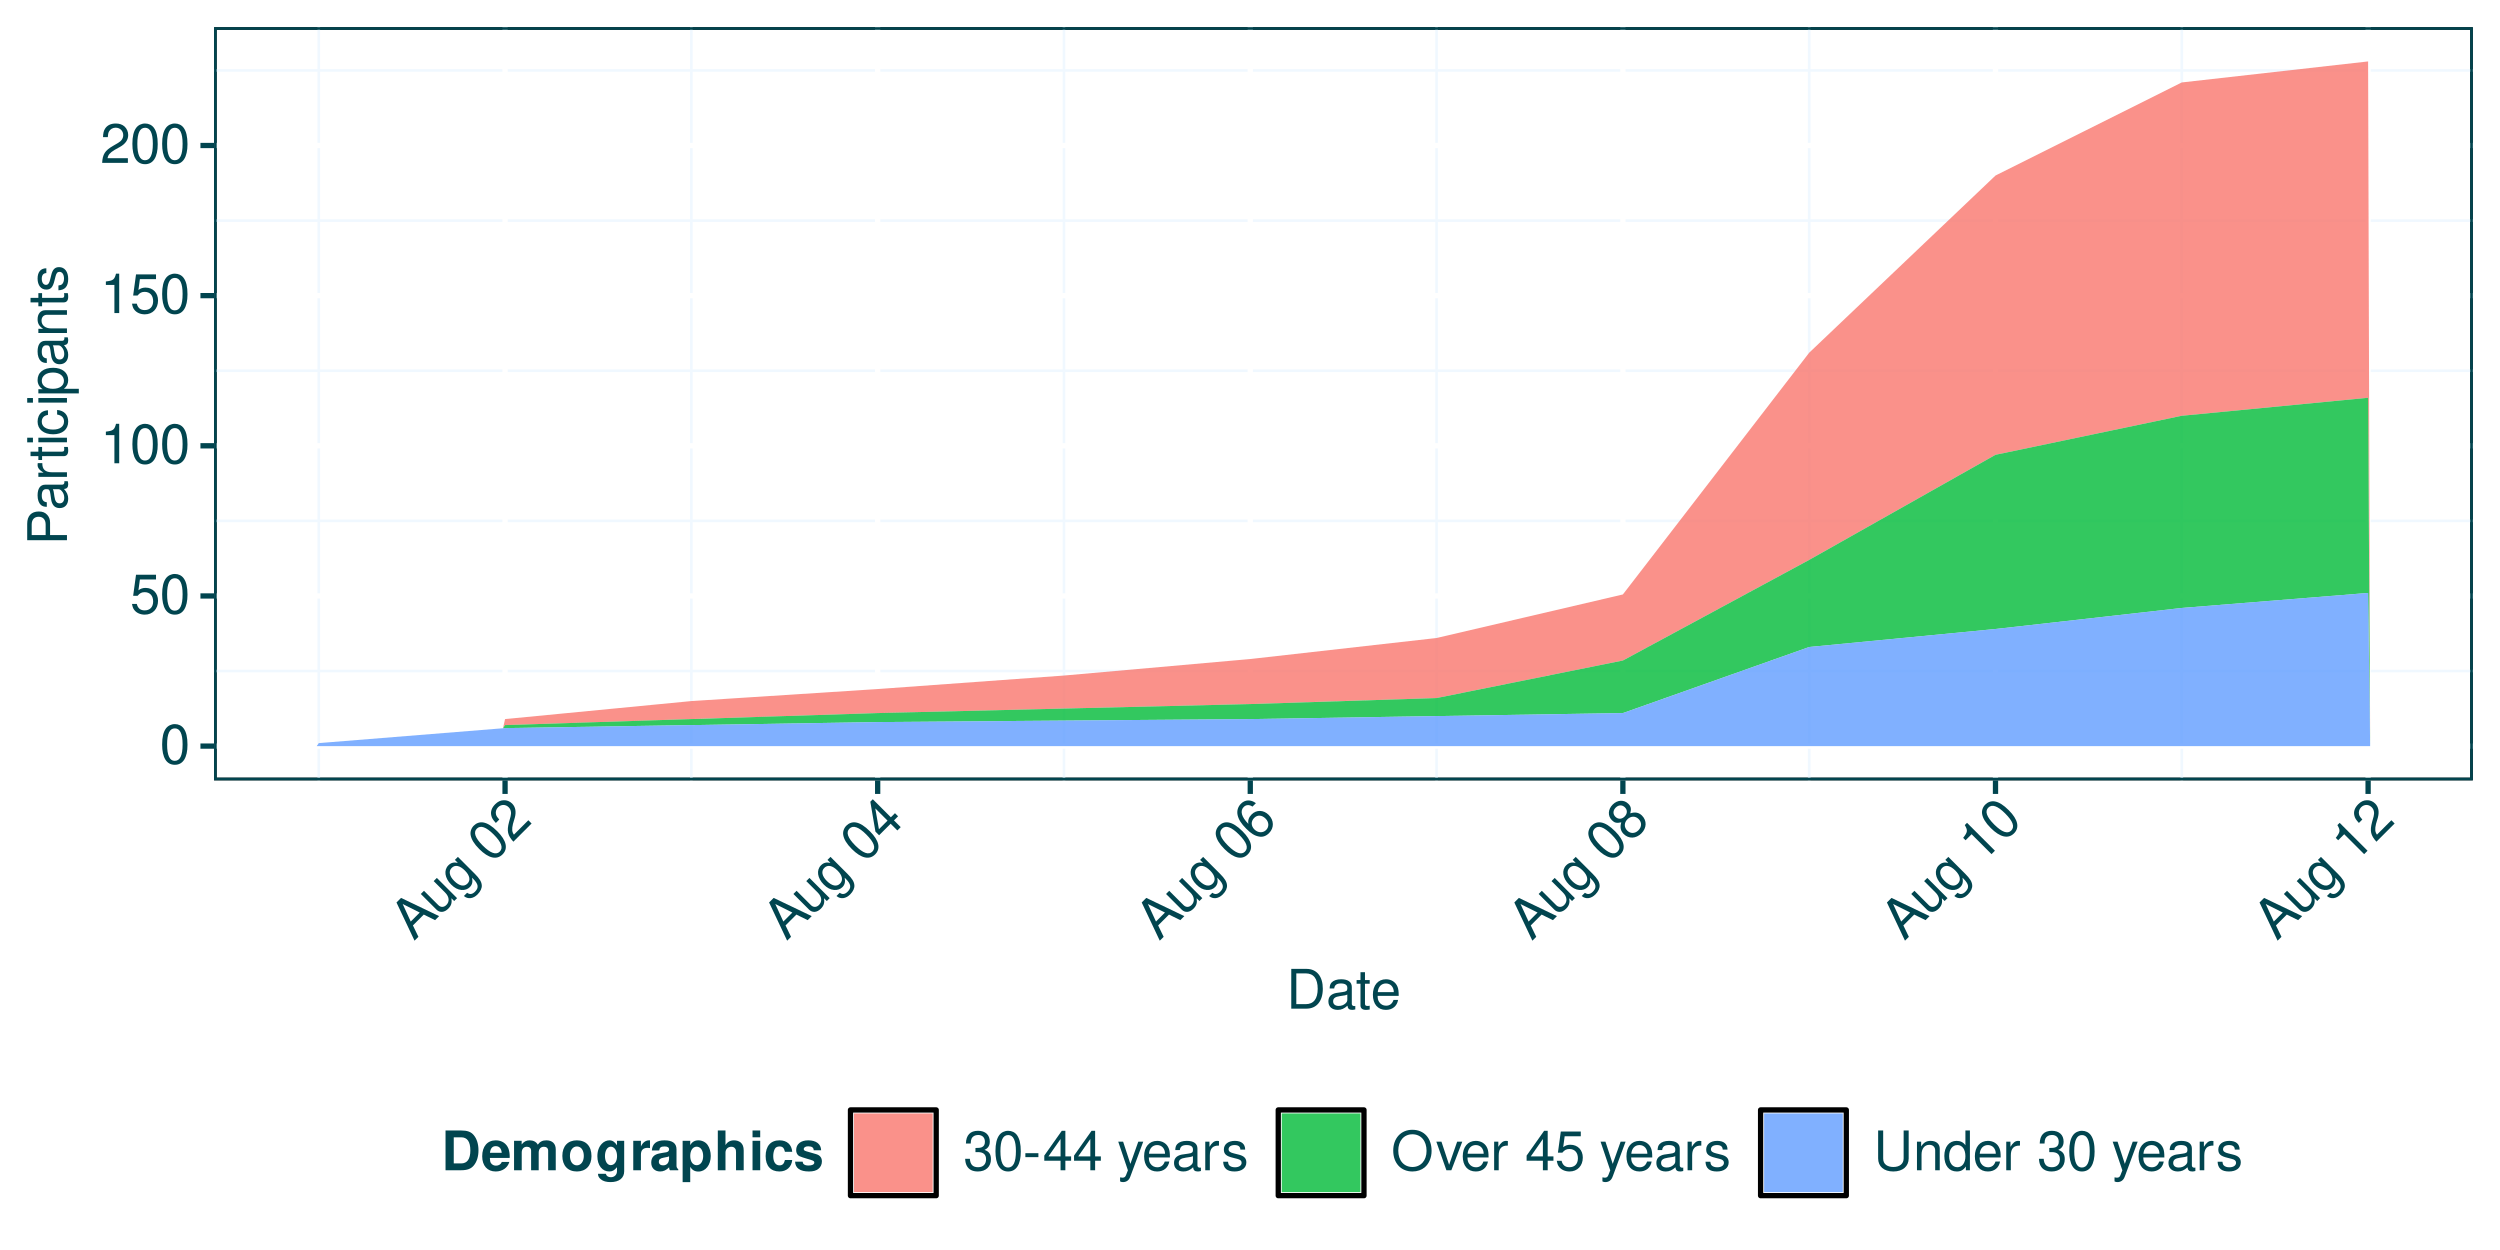
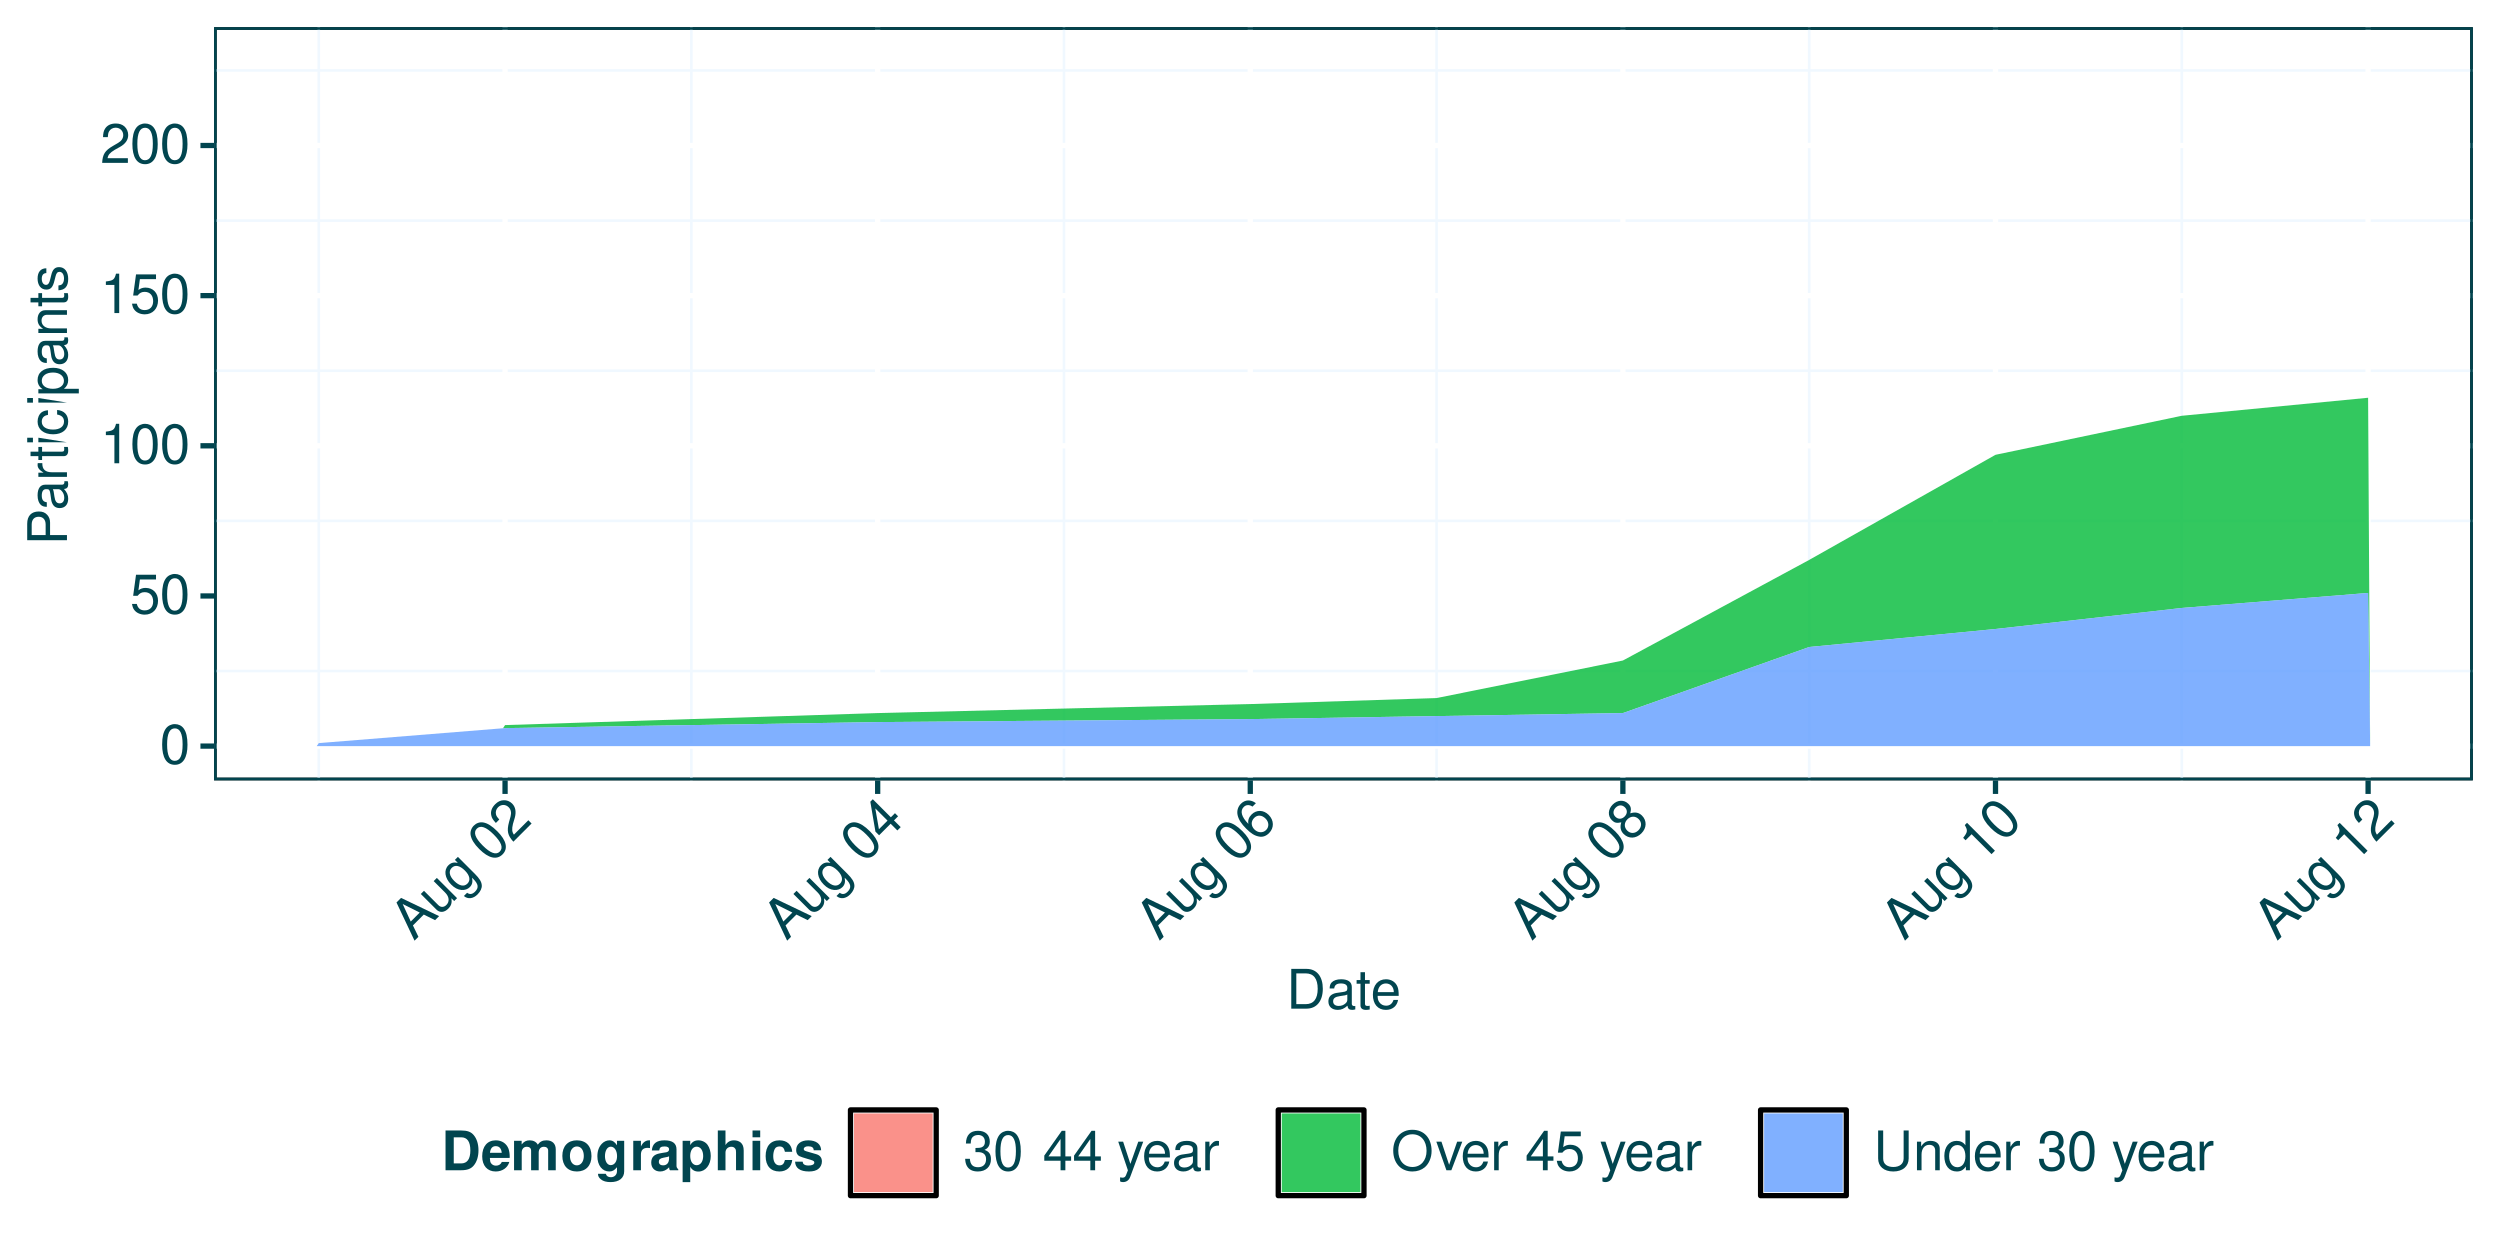
<svg xmlns="http://www.w3.org/2000/svg" xmlns:xlink="http://www.w3.org/1999/xlink" width="504" height="252" viewBox="0 0 504 252">
  <defs>
    <g>
      <g id="glyph-0-0">
        <path d="M 3.031 -7.953 C 2.297 -7.953 1.641 -7.625 1.234 -7.078 C 0.719 -6.375 0.469 -5.328 0.469 -3.844 C 0.469 -1.172 1.359 0.25 3.031 0.25 C 4.672 0.25 5.578 -1.172 5.578 -3.781 C 5.578 -5.328 5.328 -6.359 4.812 -7.078 C 4.406 -7.641 3.766 -7.953 3.031 -7.953 Z M 3.031 -7.094 C 4.062 -7.094 4.594 -6.031 4.594 -3.875 C 4.594 -1.609 4.078 -0.547 3 -0.547 C 1.984 -0.547 1.469 -1.656 1.469 -3.844 C 1.469 -6.031 1.984 -7.094 3.031 -7.094 Z M 3.031 -7.094 " />
      </g>
      <g id="glyph-0-1">
        <path d="M 5.234 -7.797 L 1.203 -7.797 L 0.625 -3.547 L 1.516 -3.547 C 1.969 -4.094 2.344 -4.281 2.953 -4.281 C 4 -4.281 4.656 -3.562 4.656 -2.406 C 4.656 -1.281 4 -0.609 2.953 -0.609 C 2.094 -0.609 1.578 -1.031 1.359 -1.906 L 0.391 -1.906 C 0.516 -1.281 0.625 -0.969 0.859 -0.688 C 1.297 -0.094 2.094 0.25 2.969 0.25 C 4.547 0.25 5.641 -0.891 5.641 -2.547 C 5.641 -4.078 4.625 -5.141 3.125 -5.141 C 2.578 -5.141 2.141 -5 1.688 -4.656 L 1.984 -6.844 L 5.234 -6.844 Z M 5.234 -7.797 " />
      </g>
      <g id="glyph-0-2">
        <path d="M 2.844 -5.672 L 2.844 0 L 3.812 0 L 3.812 -7.953 L 3.172 -7.953 C 2.844 -6.734 2.625 -6.562 1.125 -6.375 L 1.125 -5.672 Z M 2.844 -5.672 " />
      </g>
      <g id="glyph-0-3">
        <path d="M 5.562 -0.953 L 1.469 -0.953 C 1.562 -1.609 1.906 -2.031 2.875 -2.625 L 3.969 -3.234 C 5.062 -3.844 5.625 -4.656 5.625 -5.625 C 5.625 -6.297 5.359 -6.906 4.891 -7.344 C 4.438 -7.75 3.859 -7.953 3.125 -7.953 C 2.141 -7.953 1.391 -7.594 0.969 -6.922 C 0.688 -6.5 0.578 -6 0.547 -5.203 L 1.516 -5.203 C 1.547 -5.734 1.609 -6.062 1.75 -6.328 C 2 -6.812 2.516 -7.109 3.094 -7.109 C 3.969 -7.109 4.625 -6.469 4.625 -5.609 C 4.625 -4.969 4.266 -4.422 3.578 -4.031 L 2.562 -3.438 C 0.938 -2.5 0.469 -1.75 0.375 -0.016 L 5.562 -0.016 Z M 5.562 -0.953 " />
      </g>
      <g id="glyph-0-4">
        <path d="M 0.984 0 L 4.062 0 C 6.094 0 7.344 -1.516 7.344 -4.016 C 7.344 -6.5 6.109 -8.016 4.062 -8.016 L 0.984 -8.016 Z M 2 -0.906 L 2 -7.109 L 3.891 -7.109 C 5.484 -7.109 6.312 -6.047 6.312 -4 C 6.312 -1.969 5.484 -0.906 3.891 -0.906 Z M 2 -0.906 " />
      </g>
      <g id="glyph-0-5">
        <path d="M 5.891 -0.531 C 5.781 -0.516 5.734 -0.516 5.688 -0.516 C 5.375 -0.516 5.188 -0.688 5.188 -0.969 L 5.188 -4.359 C 5.188 -5.375 4.438 -5.922 3.031 -5.922 C 2.172 -5.922 1.5 -5.688 1.109 -5.266 C 0.844 -4.969 0.734 -4.625 0.719 -4.062 L 1.641 -4.062 C 1.719 -4.766 2.141 -5.078 2.984 -5.078 C 3.828 -5.078 4.281 -4.781 4.281 -4.219 L 4.281 -3.984 C 4.266 -3.594 4.062 -3.438 3.328 -3.344 C 2.031 -3.172 1.828 -3.141 1.469 -2.984 C 0.797 -2.703 0.469 -2.203 0.469 -1.453 C 0.469 -0.406 1.188 0.25 2.359 0.25 C 3.078 0.25 3.656 0 4.312 -0.594 C 4.375 0 4.656 0.25 5.266 0.25 C 5.453 0.25 5.578 0.234 5.891 0.156 Z M 4.281 -1.812 C 4.281 -1.5 4.188 -1.312 3.922 -1.062 C 3.547 -0.719 3.094 -0.547 2.547 -0.547 C 1.844 -0.547 1.422 -0.891 1.422 -1.469 C 1.422 -2.078 1.812 -2.391 2.812 -2.531 C 3.781 -2.656 3.969 -2.703 4.281 -2.844 Z M 4.281 -1.812 " />
      </g>
      <g id="glyph-0-6">
        <path d="M 2.797 -5.766 L 1.844 -5.766 L 1.844 -7.344 L 0.938 -7.344 L 0.938 -5.766 L 0.156 -5.766 L 0.156 -5.016 L 0.938 -5.016 L 0.938 -0.656 C 0.938 -0.062 1.328 0.25 2.047 0.25 C 2.281 0.25 2.484 0.234 2.797 0.172 L 2.797 -0.594 C 2.656 -0.562 2.547 -0.547 2.359 -0.547 C 1.953 -0.547 1.844 -0.656 1.844 -1.062 L 1.844 -5.016 L 2.797 -5.016 Z M 2.797 -5.766 " />
      </g>
      <g id="glyph-0-7">
        <path d="M 5.641 -2.578 C 5.641 -3.453 5.578 -3.984 5.406 -4.406 C 5.031 -5.359 4.156 -5.922 3.078 -5.922 C 1.469 -5.922 0.438 -4.703 0.438 -2.812 C 0.438 -0.906 1.438 0.25 3.062 0.25 C 4.375 0.25 5.297 -0.5 5.516 -1.75 L 4.594 -1.75 C 4.344 -0.984 3.828 -0.594 3.094 -0.594 C 2.516 -0.594 2.016 -0.859 1.703 -1.344 C 1.484 -1.672 1.406 -2 1.391 -2.578 Z M 1.422 -3.328 C 1.5 -4.391 2.141 -5.078 3.062 -5.078 C 4 -5.078 4.656 -4.359 4.656 -3.328 Z M 1.422 -3.328 " />
      </g>
      <g id="glyph-0-8">
        <path d="M 2.438 -3.656 L 2.953 -3.656 C 4.016 -3.656 4.578 -3.172 4.578 -2.219 C 4.578 -1.203 3.969 -0.609 2.969 -0.609 C 1.906 -0.609 1.391 -1.141 1.312 -2.312 L 0.359 -2.312 C 0.391 -1.672 0.5 -1.25 0.688 -0.906 C 1.094 -0.125 1.859 0.25 2.922 0.25 C 4.531 0.25 5.562 -0.719 5.562 -2.219 C 5.562 -3.234 5.188 -3.781 4.25 -4.109 C 4.969 -4.406 5.328 -4.969 5.328 -5.766 C 5.328 -7.125 4.438 -7.953 2.953 -7.953 C 1.391 -7.953 0.547 -7.078 0.516 -5.391 L 1.484 -5.391 C 1.5 -5.875 1.547 -6.156 1.656 -6.391 C 1.875 -6.844 2.359 -7.109 2.969 -7.109 C 3.828 -7.109 4.344 -6.594 4.344 -5.734 C 4.344 -5.172 4.141 -4.828 3.719 -4.641 C 3.453 -4.531 3.109 -4.484 2.438 -4.484 Z M 2.438 -3.656 " />
      </g>
      <g id="glyph-0-9">
-         <path d="M 3.125 -3.438 L 0.5 -3.438 L 0.5 -2.641 L 3.125 -2.641 Z M 3.125 -3.438 " />
-       </g>
+         </g>
      <g id="glyph-0-10">
        <path d="M 3.594 -1.922 L 3.594 0 L 4.562 0 L 4.562 -1.922 L 5.719 -1.922 L 5.719 -2.797 L 4.562 -2.797 L 4.562 -7.953 L 3.844 -7.953 L 0.312 -2.953 L 0.312 -1.922 Z M 3.594 -2.797 L 1.156 -2.797 L 3.594 -6.297 Z M 3.594 -2.797 " />
      </g>
      <g id="glyph-0-11">
</g>
      <g id="glyph-0-12">
        <path d="M 4.266 -5.766 L 2.672 -1.281 L 1.203 -5.766 L 0.219 -5.766 L 2.172 0.016 L 1.812 0.938 C 1.656 1.344 1.469 1.5 1.078 1.5 C 0.922 1.5 0.797 1.469 0.594 1.438 L 0.594 2.25 C 0.781 2.359 0.969 2.391 1.203 2.391 C 1.5 2.391 1.828 2.297 2.062 2.125 C 2.359 1.906 2.516 1.672 2.688 1.203 L 5.266 -5.766 Z M 4.266 -5.766 " />
      </g>
      <g id="glyph-0-13">
        <path d="M 0.766 -5.766 L 0.766 0 L 1.688 0 L 1.688 -2.984 C 1.688 -4.375 2.266 -5 3.531 -4.969 L 3.531 -5.891 C 3.375 -5.922 3.281 -5.922 3.172 -5.922 C 2.578 -5.922 2.141 -5.578 1.609 -4.719 L 1.609 -5.766 Z M 0.766 -5.766 " />
      </g>
      <g id="glyph-0-14">
-         <path d="M 4.812 -4.156 C 4.812 -5.297 4.062 -5.922 2.734 -5.922 C 1.391 -5.922 0.516 -5.234 0.516 -4.172 C 0.516 -3.266 0.984 -2.844 2.344 -2.516 L 3.203 -2.297 C 3.844 -2.141 4.094 -1.906 4.094 -1.5 C 4.094 -0.953 3.547 -0.594 2.75 -0.594 C 2.25 -0.594 1.844 -0.734 1.609 -0.984 C 1.469 -1.141 1.391 -1.312 1.344 -1.719 L 0.375 -1.719 C 0.422 -0.391 1.172 0.25 2.672 0.25 C 4.125 0.25 5.047 -0.469 5.047 -1.578 C 5.047 -2.438 4.562 -2.906 3.422 -3.172 L 2.547 -3.391 C 1.797 -3.562 1.469 -3.812 1.469 -4.219 C 1.469 -4.75 1.953 -5.078 2.688 -5.078 C 3.438 -5.078 3.828 -4.766 3.844 -4.156 Z M 4.812 -4.156 " />
-       </g>
+         </g>
      <g id="glyph-0-15">
        <path d="M 4.281 -8.156 C 1.984 -8.156 0.422 -6.453 0.422 -3.953 C 0.422 -1.438 1.969 0.25 4.297 0.25 C 5.266 0.25 6.125 -0.047 6.781 -0.594 C 7.641 -1.328 8.156 -2.578 8.156 -3.891 C 8.156 -6.469 6.641 -8.156 4.281 -8.156 Z M 4.281 -7.25 C 6.016 -7.25 7.141 -5.938 7.141 -3.906 C 7.141 -1.969 5.984 -0.656 4.297 -0.656 C 2.578 -0.656 1.438 -1.969 1.438 -3.953 C 1.438 -5.922 2.578 -7.25 4.281 -7.25 Z M 4.281 -7.25 " />
      </g>
      <g id="glyph-0-16">
        <path d="M 3.141 0 L 5.344 -5.766 L 4.312 -5.766 L 2.688 -1.094 L 1.141 -5.766 L 0.109 -5.766 L 2.141 0 Z M 3.141 0 " />
      </g>
      <g id="glyph-0-17">
        <path d="M 6.078 -8.016 L 6.078 -2.391 C 6.078 -1.312 5.297 -0.656 4 -0.656 C 3.406 -0.656 2.922 -0.797 2.547 -1.062 C 2.141 -1.375 1.953 -1.781 1.953 -2.391 L 1.953 -8.016 L 0.938 -8.016 L 0.938 -2.391 C 0.938 -0.766 2.094 0.25 4 0.25 C 5.891 0.25 7.094 -0.781 7.094 -2.391 L 7.094 -8.016 Z M 6.078 -8.016 " />
      </g>
      <g id="glyph-0-18">
        <path d="M 0.766 -5.766 L 0.766 0 L 1.688 0 L 1.688 -3.172 C 1.688 -4.359 2.312 -5.125 3.25 -5.125 C 3.984 -5.125 4.438 -4.688 4.438 -4 L 4.438 0 L 5.359 0 L 5.359 -4.359 C 5.359 -5.312 4.641 -5.922 3.531 -5.922 C 2.672 -5.922 2.125 -5.594 1.609 -4.797 L 1.609 -5.766 Z M 0.766 -5.766 " />
      </g>
      <g id="glyph-0-19">
        <path d="M 5.438 -8.016 L 4.531 -8.016 L 4.531 -5.031 C 4.141 -5.625 3.531 -5.922 2.766 -5.922 C 1.266 -5.922 0.281 -4.734 0.281 -2.891 C 0.281 -0.953 1.234 0.25 2.797 0.25 C 3.594 0.25 4.141 -0.047 4.625 -0.766 L 4.625 0 L 5.438 0 Z M 2.922 -5.078 C 3.906 -5.078 4.531 -4.203 4.531 -2.812 C 4.531 -1.484 3.891 -0.609 2.922 -0.609 C 1.906 -0.609 1.25 -1.5 1.25 -2.844 C 1.25 -4.188 1.906 -5.078 2.922 -5.078 Z M 2.922 -5.078 " />
      </g>
      <g id="glyph-1-0">
        <path d="M 1.984 -5.391 L 4.266 -4.266 L 5.078 -5.078 L -2.594 -8.75 L -3.516 -7.828 L 0.125 -0.125 L 0.906 -0.906 L -0.203 -3.203 Z M 1.172 -5.797 L -0.641 -3.984 L -2.266 -7.516 Z M 1.172 -5.797 " />
      </g>
      <g id="glyph-1-1">
        <path d="M 3.75 -3.75 L -0.328 -7.828 L -0.969 -7.188 L 1.344 -4.875 C 2.188 -4.031 2.266 -3.047 1.594 -2.375 C 1.094 -1.875 0.453 -1.859 -0.031 -2.344 L -2.922 -5.234 L -3.562 -4.594 L -0.406 -1.438 C 0.266 -0.766 1.188 -0.844 1.969 -1.625 C 2.578 -2.234 2.75 -2.812 2.609 -3.734 L 3.172 -3.172 Z M 3.75 -3.75 " />
      </g>
      <g id="glyph-1-2">
        <path d="M -0.938 -7.219 L -0.344 -6.625 C -1.172 -6.797 -1.734 -6.641 -2.25 -6.125 C -3.219 -5.156 -2.984 -3.547 -1.688 -2.25 C -1 -1.562 -0.344 -1.219 0.406 -1.156 C 1.078 -1.109 1.656 -1.312 2.078 -1.734 C 2.562 -2.219 2.688 -2.781 2.531 -3.625 L 2.734 -3.422 C 3.828 -2.328 3.922 -1.609 3.125 -0.812 C 2.578 -0.266 2.047 -0.203 1.531 -0.594 L 0.875 0.062 C 1.688 0.75 2.75 0.625 3.641 -0.266 C 4.234 -0.859 4.547 -1.547 4.484 -2.141 C 4.422 -2.828 4.031 -3.469 3.078 -4.422 L -0.328 -7.828 Z M -1.578 -5.609 C -0.891 -6.297 0.062 -6.094 1.094 -5.062 C 2.078 -4.078 2.266 -3.109 1.594 -2.438 C 0.922 -1.766 -0.047 -1.953 -1.062 -2.969 C -2.047 -3.953 -2.25 -4.938 -1.578 -5.609 Z M -1.578 -5.609 " />
      </g>
      <g id="glyph-1-3">
</g>
      <g id="glyph-1-4">
        <path d="M -3.484 -7.766 C -4 -7.25 -4.234 -6.547 -4.125 -5.875 C -3.984 -5.016 -3.438 -4.094 -2.391 -3.047 C -0.5 -1.156 1.141 -0.797 2.312 -1.969 C 3.469 -3.125 3.109 -4.766 1.266 -6.609 C 0.172 -7.703 -0.734 -8.266 -1.594 -8.406 C -2.297 -8.516 -2.969 -8.281 -3.484 -7.766 Z M -2.875 -7.156 C -2.141 -7.891 -1.016 -7.516 0.516 -5.984 C 2.109 -4.391 2.5 -3.281 1.734 -2.516 C 1.016 -1.797 -0.141 -2.203 -1.688 -3.75 C -3.234 -5.297 -3.609 -6.422 -2.875 -7.156 Z M -2.875 -7.156 " />
      </g>
      <g id="glyph-1-5">
        <path d="M 3.266 -4.609 L 0.359 -1.703 C -0.031 -2.25 -0.094 -2.781 0.172 -3.891 L 0.531 -5.094 C 0.859 -6.297 0.688 -7.281 0 -7.969 C -0.469 -8.438 -1.094 -8.688 -1.734 -8.641 C -2.344 -8.625 -2.891 -8.359 -3.422 -7.828 C -4.109 -7.141 -4.391 -6.359 -4.203 -5.578 C -4.109 -5.078 -3.844 -4.656 -3.281 -4.062 L -2.594 -4.75 C -2.969 -5.156 -3.141 -5.422 -3.234 -5.703 C -3.391 -6.234 -3.25 -6.812 -2.844 -7.219 C -2.219 -7.844 -1.312 -7.844 -0.703 -7.234 C -0.25 -6.781 -0.109 -6.141 -0.312 -5.375 L -0.625 -4.25 C -1.109 -2.422 -0.906 -1.562 0.25 -0.281 L 3.922 -3.953 Z M 3.266 -4.609 " />
      </g>
      <g id="glyph-1-6">
        <path d="M 1.188 -3.906 L 2.547 -2.547 L 3.219 -3.219 L 1.859 -4.578 L 2.688 -5.406 L 2.062 -6.031 L 1.234 -5.203 L -2.406 -8.844 L -2.906 -8.344 L -1.875 -2.312 L -1.141 -1.578 Z M 0.562 -4.531 L -1.172 -2.797 L -1.906 -7 Z M 0.562 -4.531 " />
      </g>
      <g id="glyph-1-7">
        <path d="M -0.297 -8.047 C -1.328 -8.828 -2.469 -8.781 -3.312 -7.938 C -3.922 -7.328 -4.172 -6.484 -3.984 -5.641 C -3.781 -4.75 -3.266 -3.922 -2.234 -2.891 C -1.281 -1.938 -0.547 -1.484 0.297 -1.328 C 1.031 -1.156 1.75 -1.406 2.359 -2.016 C 3.406 -3.062 3.375 -4.594 2.281 -5.688 C 1.25 -6.719 -0.172 -6.766 -1.172 -5.766 C -1.719 -5.219 -1.938 -4.594 -1.812 -3.875 C -3.219 -5.281 -3.531 -6.5 -2.75 -7.281 C -2.266 -7.766 -1.625 -7.781 -0.984 -7.359 Z M -0.641 -5.078 C 0.016 -5.734 0.906 -5.688 1.656 -4.938 C 2.359 -4.234 2.391 -3.266 1.766 -2.641 C 1.125 -2 0.109 -2.047 -0.594 -2.75 C -1.297 -3.453 -1.328 -4.391 -0.641 -5.078 Z M -0.641 -5.078 " />
      </g>
      <g id="glyph-1-8">
        <path d="M 0.062 -6 C 0.297 -6.922 0.203 -7.391 -0.328 -7.922 C -1.203 -8.797 -2.516 -8.734 -3.484 -7.766 C -4.453 -6.797 -4.516 -5.484 -3.641 -4.609 C -3.109 -4.078 -2.672 -3.984 -1.75 -4.188 C -2.047 -3.234 -1.906 -2.469 -1.281 -1.844 C -0.266 -0.828 1.203 -0.859 2.312 -1.969 C 3.391 -3.047 3.438 -4.531 2.422 -5.547 C 1.797 -6.172 1.031 -6.312 0.062 -6 Z M -2.875 -7.156 C -2.297 -7.734 -1.562 -7.75 -1.016 -7.203 C -0.484 -6.672 -0.5 -5.938 -1.078 -5.359 C -1.656 -4.781 -2.391 -4.766 -2.938 -5.312 C -3.469 -5.844 -3.453 -6.578 -2.875 -7.156 Z M -0.516 -4.797 C 0.172 -5.484 1.094 -5.5 1.75 -4.844 C 2.422 -4.172 2.391 -3.266 1.688 -2.562 C 1.016 -1.891 0.094 -1.875 -0.547 -2.516 C -1.219 -3.188 -1.203 -4.109 -0.516 -4.797 Z M -0.516 -4.797 " />
      </g>
      <g id="glyph-1-9">
        <path d="M -2 -6.031 L 2.016 -2.016 L 2.703 -2.703 L -2.922 -8.328 L -3.375 -7.875 C -2.75 -6.781 -2.781 -6.5 -3.703 -5.297 L -3.219 -4.812 Z M -2 -6.031 " />
      </g>
      <g id="glyph-2-0">
        <path d="M -3.406 -2.031 L -3.406 -4.547 C -3.406 -5.172 -3.594 -5.672 -3.969 -6.094 C -4.406 -6.578 -4.922 -6.781 -5.672 -6.781 C -7.172 -6.781 -8.016 -5.891 -8.016 -4.312 L -8.016 -1 L 0 -1 L 0 -2.031 Z M -4.297 -2.031 L -7.109 -2.031 L -7.109 -4.156 C -7.109 -5.141 -6.594 -5.719 -5.703 -5.719 C -4.828 -5.719 -4.297 -5.141 -4.297 -4.156 Z M -4.297 -2.031 " />
      </g>
      <g id="glyph-2-1">
        <path d="M -0.531 -5.891 C -0.516 -5.781 -0.516 -5.734 -0.516 -5.688 C -0.516 -5.375 -0.688 -5.188 -0.969 -5.188 L -4.359 -5.188 C -5.375 -5.188 -5.922 -4.438 -5.922 -3.031 C -5.922 -2.172 -5.688 -1.5 -5.266 -1.109 C -4.969 -0.844 -4.625 -0.734 -4.062 -0.719 L -4.062 -1.641 C -4.766 -1.719 -5.078 -2.141 -5.078 -2.984 C -5.078 -3.828 -4.781 -4.281 -4.219 -4.281 L -3.984 -4.281 C -3.594 -4.266 -3.438 -4.062 -3.344 -3.328 C -3.172 -2.031 -3.141 -1.828 -2.984 -1.469 C -2.703 -0.797 -2.203 -0.469 -1.453 -0.469 C -0.406 -0.469 0.25 -1.188 0.25 -2.359 C 0.25 -3.078 0 -3.656 -0.594 -4.312 C 0 -4.375 0.25 -4.656 0.25 -5.266 C 0.25 -5.453 0.234 -5.578 0.156 -5.891 Z M -1.812 -4.281 C -1.5 -4.281 -1.312 -4.188 -1.062 -3.922 C -0.719 -3.547 -0.547 -3.094 -0.547 -2.547 C -0.547 -1.844 -0.891 -1.422 -1.469 -1.422 C -2.078 -1.422 -2.391 -1.812 -2.531 -2.812 C -2.656 -3.781 -2.703 -3.969 -2.844 -4.281 Z M -1.812 -4.281 " />
      </g>
      <g id="glyph-2-2">
        <path d="M -5.766 -0.766 L 0 -0.766 L 0 -1.688 L -2.984 -1.688 C -4.375 -1.688 -5 -2.266 -4.969 -3.531 L -5.891 -3.531 C -5.922 -3.375 -5.922 -3.281 -5.922 -3.172 C -5.922 -2.578 -5.578 -2.141 -4.719 -1.609 L -5.766 -1.609 Z M -5.766 -0.766 " />
      </g>
      <g id="glyph-2-3">
        <path d="M -5.766 -2.797 L -5.766 -1.844 L -7.344 -1.844 L -7.344 -0.938 L -5.766 -0.938 L -5.766 -0.156 L -5.016 -0.156 L -5.016 -0.938 L -0.656 -0.938 C -0.062 -0.938 0.25 -1.328 0.25 -2.047 C 0.25 -2.281 0.234 -2.484 0.172 -2.797 L -0.594 -2.797 C -0.562 -2.656 -0.547 -2.547 -0.547 -2.359 C -0.547 -1.953 -0.656 -1.844 -1.062 -1.844 L -5.016 -1.844 L -5.016 -2.797 Z M -5.766 -2.797 " />
      </g>
      <g id="glyph-2-4">
-         <path d="M -5.766 -1.656 L -5.766 -0.734 L 0 -0.734 L 0 -1.656 Z M -8.016 -1.656 L -8.016 -0.719 L -6.859 -0.719 L -6.859 -1.656 Z M -8.016 -1.656 " />
+         <path d="M -5.766 -1.656 L -5.766 -0.734 L 0 -0.734 Z M -8.016 -1.656 L -8.016 -0.719 L -6.859 -0.719 L -6.859 -1.656 Z M -8.016 -1.656 " />
      </g>
      <g id="glyph-2-5">
        <path d="M -3.828 -5.188 C -4.391 -5.141 -4.75 -5.016 -5.078 -4.797 C -5.609 -4.406 -5.922 -3.703 -5.922 -2.906 C -5.922 -1.344 -4.703 -0.344 -2.781 -0.344 C -0.922 -0.344 0.25 -1.328 0.25 -2.891 C 0.25 -4.266 -0.578 -5.141 -1.984 -5.25 L -1.984 -4.328 C -1.062 -4.172 -0.594 -3.703 -0.594 -2.922 C -0.594 -1.906 -1.422 -1.297 -2.781 -1.297 C -4.219 -1.297 -5.078 -1.891 -5.078 -2.891 C -5.078 -3.656 -4.625 -4.141 -3.828 -4.25 Z M -3.828 -5.188 " />
      </g>
      <g id="glyph-2-6">
        <path d="M 2.391 -0.594 L 2.391 -1.516 L -0.609 -1.516 C -0.016 -2 0.25 -2.547 0.25 -3.281 C 0.25 -4.781 -0.953 -5.75 -2.781 -5.75 C -4.719 -5.75 -5.922 -4.812 -5.922 -3.281 C -5.922 -2.5 -5.578 -1.875 -4.891 -1.438 L -5.766 -1.438 L -5.766 -0.594 Z M -5.078 -3.125 C -5.078 -4.141 -4.188 -4.797 -2.812 -4.797 C -1.5 -4.797 -0.609 -4.125 -0.609 -3.125 C -0.609 -2.141 -1.484 -1.516 -2.844 -1.516 C -4.188 -1.516 -5.078 -2.141 -5.078 -3.125 Z M -5.078 -3.125 " />
      </g>
      <g id="glyph-2-7">
        <path d="M -5.766 -0.766 L 0 -0.766 L 0 -1.688 L -3.172 -1.688 C -4.359 -1.688 -5.125 -2.312 -5.125 -3.25 C -5.125 -3.984 -4.688 -4.438 -4 -4.438 L 0 -4.438 L 0 -5.359 L -4.359 -5.359 C -5.312 -5.359 -5.922 -4.641 -5.922 -3.531 C -5.922 -2.672 -5.594 -2.125 -4.797 -1.609 L -5.766 -1.609 Z M -5.766 -0.766 " />
      </g>
      <g id="glyph-2-8">
        <path d="M -4.156 -4.812 C -5.297 -4.812 -5.922 -4.062 -5.922 -2.734 C -5.922 -1.391 -5.234 -0.516 -4.172 -0.516 C -3.266 -0.516 -2.844 -0.984 -2.516 -2.344 L -2.297 -3.203 C -2.141 -3.844 -1.906 -4.094 -1.5 -4.094 C -0.953 -4.094 -0.594 -3.547 -0.594 -2.75 C -0.594 -2.25 -0.734 -1.844 -0.984 -1.609 C -1.141 -1.469 -1.312 -1.391 -1.719 -1.344 L -1.719 -0.375 C -0.391 -0.422 0.25 -1.172 0.25 -2.672 C 0.25 -4.125 -0.469 -5.047 -1.578 -5.047 C -2.438 -5.047 -2.906 -4.562 -3.172 -3.422 L -3.391 -2.547 C -3.562 -1.797 -3.812 -1.469 -4.219 -1.469 C -4.75 -1.469 -5.078 -1.953 -5.078 -2.688 C -5.078 -3.438 -4.766 -3.828 -4.156 -3.844 Z M -4.156 -4.812 " />
      </g>
      <g id="glyph-3-0">
        <path d="M 0.844 0 L 3.984 0 C 5.203 0 5.969 -0.281 6.516 -0.938 C 7.156 -1.688 7.484 -2.766 7.484 -4.016 C 7.484 -5.266 7.156 -6.344 6.516 -7.094 C 5.969 -7.75 5.219 -8.016 3.984 -8.016 L 0.844 -8.016 Z M 2.5 -1.375 L 2.5 -6.641 L 3.984 -6.641 C 5.219 -6.641 5.844 -5.781 5.844 -4 C 5.844 -2.25 5.219 -1.375 3.984 -1.375 Z M 2.5 -1.375 " />
      </g>
      <g id="glyph-3-1">
        <path d="M 5.766 -2.484 C 5.781 -2.625 5.781 -2.672 5.781 -2.75 C 5.781 -3.344 5.688 -3.891 5.547 -4.312 C 5.141 -5.391 4.188 -6.031 2.984 -6.031 C 1.281 -6.031 0.234 -4.812 0.234 -2.812 C 0.234 -0.906 1.281 0.25 2.953 0.25 C 4.297 0.25 5.375 -0.5 5.703 -1.672 L 4.188 -1.672 C 4 -1.203 3.578 -0.922 3.016 -0.922 C 2.578 -0.922 2.219 -1.109 2 -1.438 C 1.859 -1.656 1.797 -1.922 1.781 -2.484 Z M 1.797 -3.516 C 1.906 -4.422 2.281 -4.859 2.969 -4.859 C 3.672 -4.859 4.094 -4.391 4.172 -3.516 Z M 1.797 -3.516 " />
      </g>
      <g id="glyph-3-2">
        <path d="M 0.656 -5.938 L 0.656 0 L 2.203 0 L 2.203 -3.562 C 2.203 -4.297 2.594 -4.734 3.25 -4.734 C 3.766 -4.734 4.094 -4.438 4.094 -3.953 L 4.094 0 L 5.625 0 L 5.625 -3.562 C 5.625 -4.297 6.031 -4.734 6.688 -4.734 C 7.203 -4.734 7.531 -4.438 7.531 -3.953 L 7.531 0 L 9.062 0 L 9.062 -4.203 C 9.062 -5.359 8.359 -6.031 7.172 -6.031 C 6.406 -6.031 5.891 -5.781 5.438 -5.156 C 5.141 -5.719 4.547 -6.031 3.812 -6.031 C 3.141 -6.031 2.688 -5.812 2.188 -5.203 L 2.188 -5.938 Z M 0.656 -5.938 " />
      </g>
      <g id="glyph-3-3">
        <path d="M 3.312 -6.031 C 1.5 -6.031 0.391 -4.844 0.391 -2.891 C 0.391 -0.938 1.5 0.25 3.328 0.25 C 5.141 0.25 6.266 -0.938 6.266 -2.844 C 6.266 -4.859 5.172 -6.031 3.312 -6.031 Z M 3.328 -4.797 C 4.172 -4.797 4.719 -4.031 4.719 -2.875 C 4.719 -1.766 4.141 -0.984 3.328 -0.984 C 2.484 -0.984 1.922 -1.75 1.922 -2.891 C 1.922 -4.031 2.484 -4.797 3.328 -4.797 Z M 3.328 -4.797 " />
      </g>
      <g id="glyph-3-4">
        <path d="M 4.406 -5.938 L 4.406 -5.031 C 3.969 -5.719 3.5 -6.031 2.875 -6.031 C 2.344 -6.031 1.766 -5.781 1.359 -5.344 C 0.766 -4.734 0.453 -3.875 0.453 -2.828 C 0.453 -1 1.422 0.25 2.844 0.25 C 3.469 0.25 3.859 0.047 4.406 -0.609 L 4.406 0.203 C 4.406 0.906 3.891 1.406 3.172 1.406 C 2.625 1.406 2.281 1.172 2.156 0.719 L 0.578 0.719 C 0.578 1.172 0.75 1.5 1.156 1.828 C 1.625 2.219 2.281 2.391 3.109 2.391 C 4.828 2.391 5.859 1.578 5.859 0.203 L 5.859 -5.938 Z M 3.156 -4.75 C 3.891 -4.75 4.422 -3.953 4.422 -2.844 C 4.422 -1.766 3.906 -1.031 3.141 -1.031 C 2.469 -1.031 1.984 -1.766 1.984 -2.844 C 1.984 -3.969 2.469 -4.75 3.156 -4.75 Z M 3.156 -4.75 " />
      </g>
      <g id="glyph-3-5">
        <path d="M 0.688 -5.938 L 0.688 0 L 2.234 0 L 2.234 -3.156 C 2.234 -4.062 2.688 -4.516 3.594 -4.516 C 3.75 -4.516 3.859 -4.5 4.062 -4.469 L 4.062 -6.031 C 3.984 -6.031 3.953 -6.031 3.891 -6.031 C 3.172 -6.031 2.578 -5.578 2.234 -4.781 L 2.234 -5.938 Z M 0.688 -5.938 " />
      </g>
      <g id="glyph-3-6">
        <path d="M 5.766 -0.188 C 5.5 -0.438 5.406 -0.609 5.406 -0.906 L 5.406 -4.219 C 5.406 -5.422 4.594 -6.031 2.984 -6.031 C 1.375 -6.031 0.531 -5.359 0.438 -3.984 L 1.922 -3.984 C 2 -4.594 2.25 -4.797 3.016 -4.797 C 3.609 -4.797 3.906 -4.594 3.906 -4.203 C 3.906 -4 3.812 -3.844 3.641 -3.734 C 3.438 -3.625 3.438 -3.625 2.672 -3.516 L 2.062 -3.406 C 0.875 -3.203 0.312 -2.594 0.312 -1.531 C 0.312 -0.469 1.016 0.25 2.109 0.25 C 2.766 0.25 3.359 -0.016 3.922 -0.594 C 3.922 -0.281 3.953 -0.172 4.094 0 L 5.766 0 Z M 3.906 -2.391 C 3.906 -1.5 3.469 -0.984 2.688 -0.984 C 2.172 -0.984 1.844 -1.266 1.844 -1.703 C 1.844 -2.172 2.094 -2.391 2.734 -2.516 L 3.25 -2.625 C 3.656 -2.688 3.734 -2.719 3.906 -2.812 Z M 3.906 -2.391 " />
      </g>
      <g id="glyph-3-7">
        <path d="M 2.172 -5.938 L 0.641 -5.938 L 0.641 2.391 L 2.172 2.391 L 2.172 -0.703 C 2.547 -0.047 3.078 0.266 3.828 0.266 C 5.266 0.266 6.312 -1.078 6.312 -2.875 C 6.312 -3.719 6.078 -4.547 5.672 -5.109 C 5.281 -5.672 4.547 -6.031 3.828 -6.031 C 3.078 -6.031 2.547 -5.719 2.172 -5.062 Z M 3.469 -4.75 C 4.25 -4.75 4.781 -4 4.781 -2.859 C 4.781 -1.766 4.25 -1.016 3.469 -1.016 C 2.688 -1.016 2.172 -1.766 2.172 -2.875 C 2.172 -4 2.688 -4.75 3.469 -4.75 Z M 3.469 -4.75 " />
      </g>
      <g id="glyph-3-8">
        <path d="M 0.734 -8.016 L 0.734 0 L 2.281 0 L 2.281 -3.562 C 2.281 -4.25 2.766 -4.734 3.469 -4.734 C 3.812 -4.734 4.062 -4.609 4.234 -4.359 C 4.375 -4.172 4.406 -4 4.406 -3.625 L 4.406 0 L 5.953 0 L 5.953 -3.984 C 5.953 -4.719 5.75 -5.25 5.344 -5.594 C 5 -5.875 4.516 -6.031 4.016 -6.031 C 3.25 -6.031 2.703 -5.734 2.281 -5.078 L 2.281 -8.016 Z M 0.734 -8.016 " />
      </g>
      <g id="glyph-3-9">
        <path d="M 2.281 -5.938 L 0.734 -5.938 L 0.734 0 L 2.281 0 Z M 2.281 -8.016 L 0.734 -8.016 L 0.734 -6.641 L 2.281 -6.641 Z M 2.281 -8.016 " />
      </g>
      <g id="glyph-3-10">
        <path d="M 5.734 -3.719 C 5.625 -5.172 4.672 -6.031 3.172 -6.031 C 1.391 -6.031 0.375 -4.875 0.375 -2.844 C 0.375 -0.891 1.391 0.25 3.156 0.25 C 4.594 0.25 5.594 -0.641 5.734 -2.062 L 4.266 -2.062 C 4.078 -1.281 3.766 -0.984 3.156 -0.984 C 2.375 -0.984 1.906 -1.688 1.906 -2.844 C 1.906 -3.422 2.031 -3.938 2.219 -4.297 C 2.391 -4.625 2.734 -4.797 3.172 -4.797 C 3.797 -4.797 4.094 -4.5 4.266 -3.719 Z M 5.734 -3.719 " />
      </g>
      <g id="glyph-3-11">
        <path d="M 5.562 -4.031 C 5.531 -5.281 4.562 -6.031 2.969 -6.031 C 1.469 -6.031 0.531 -5.281 0.531 -4.062 C 0.531 -3.656 0.656 -3.328 0.859 -3.094 C 1.062 -2.875 1.25 -2.781 1.828 -2.594 L 3.656 -2.031 C 4.047 -1.906 4.188 -1.781 4.188 -1.547 C 4.188 -1.172 3.75 -0.953 3.031 -0.953 C 2.625 -0.953 2.328 -1.016 2.125 -1.172 C 1.953 -1.281 1.891 -1.406 1.828 -1.734 L 0.312 -1.734 C 0.359 -0.422 1.312 0.25 3.125 0.25 C 3.953 0.25 4.578 0.078 5.016 -0.281 C 5.453 -0.625 5.719 -1.172 5.719 -1.766 C 5.719 -2.531 5.328 -3.031 4.547 -3.25 L 2.609 -3.812 C 2.172 -3.953 2.062 -4.031 2.062 -4.281 C 2.062 -4.609 2.422 -4.828 2.953 -4.828 C 3.703 -4.828 4.062 -4.562 4.062 -4.031 Z M 5.562 -4.031 " />
      </g>
    </g>
    <clipPath id="clip-0">
      <path clip-rule="nonzero" d="M 43.152 5.48 L 498.523 5.48 L 498.523 157.316 L 43.152 157.316 Z M 43.152 5.48 " />
    </clipPath>
    <clipPath id="clip-1">
      <path clip-rule="nonzero" d="M 43.152 135 L 498.523 135 L 498.523 136 L 43.152 136 Z M 43.152 135 " />
    </clipPath>
    <clipPath id="clip-2">
      <path clip-rule="nonzero" d="M 43.152 104 L 498.523 104 L 498.523 106 L 43.152 106 Z M 43.152 104 " />
    </clipPath>
    <clipPath id="clip-3">
      <path clip-rule="nonzero" d="M 43.152 74 L 498.523 74 L 498.523 76 L 43.152 76 Z M 43.152 74 " />
    </clipPath>
    <clipPath id="clip-4">
      <path clip-rule="nonzero" d="M 43.152 44 L 498.523 44 L 498.523 45 L 43.152 45 Z M 43.152 44 " />
    </clipPath>
    <clipPath id="clip-5">
      <path clip-rule="nonzero" d="M 43.152 13 L 498.523 13 L 498.523 15 L 43.152 15 Z M 43.152 13 " />
    </clipPath>
    <clipPath id="clip-6">
      <path clip-rule="nonzero" d="M 63 5.48 L 65 5.48 L 65 157.316 L 63 157.316 Z M 63 5.48 " />
    </clipPath>
    <clipPath id="clip-7">
      <path clip-rule="nonzero" d="M 139 5.48 L 140 5.48 L 140 157.316 L 139 157.316 Z M 139 5.48 " />
    </clipPath>
    <clipPath id="clip-8">
      <path clip-rule="nonzero" d="M 214 5.48 L 215 5.48 L 215 157.316 L 214 157.316 Z M 214 5.48 " />
    </clipPath>
    <clipPath id="clip-9">
      <path clip-rule="nonzero" d="M 289 5.48 L 290 5.48 L 290 157.316 L 289 157.316 Z M 289 5.48 " />
    </clipPath>
    <clipPath id="clip-10">
      <path clip-rule="nonzero" d="M 364 5.48 L 365 5.48 L 365 157.316 L 364 157.316 Z M 364 5.48 " />
    </clipPath>
    <clipPath id="clip-11">
      <path clip-rule="nonzero" d="M 439 5.48 L 441 5.48 L 441 157.316 L 439 157.316 Z M 439 5.48 " />
    </clipPath>
    <clipPath id="clip-12">
      <path clip-rule="nonzero" d="M 43.152 149 L 498.523 149 L 498.523 151 L 43.152 151 Z M 43.152 149 " />
    </clipPath>
    <clipPath id="clip-13">
-       <path clip-rule="nonzero" d="M 43.152 119 L 498.523 119 L 498.523 121 L 43.152 121 Z M 43.152 119 " />
-     </clipPath>
+       </clipPath>
    <clipPath id="clip-14">
      <path clip-rule="nonzero" d="M 43.152 89 L 498.523 89 L 498.523 91 L 43.152 91 Z M 43.152 89 " />
    </clipPath>
    <clipPath id="clip-15">
      <path clip-rule="nonzero" d="M 43.152 59 L 498.523 59 L 498.523 61 L 43.152 61 Z M 43.152 59 " />
    </clipPath>
    <clipPath id="clip-16">
      <path clip-rule="nonzero" d="M 43.152 28 L 498.523 28 L 498.523 30 L 43.152 30 Z M 43.152 28 " />
    </clipPath>
    <clipPath id="clip-17">
      <path clip-rule="nonzero" d="M 101 5.48 L 103 5.48 L 103 157.316 L 101 157.316 Z M 101 5.48 " />
    </clipPath>
    <clipPath id="clip-18">
      <path clip-rule="nonzero" d="M 176 5.48 L 178 5.48 L 178 157.316 L 176 157.316 Z M 176 5.48 " />
    </clipPath>
    <clipPath id="clip-19">
      <path clip-rule="nonzero" d="M 251 5.48 L 253 5.48 L 253 157.316 L 251 157.316 Z M 251 5.48 " />
    </clipPath>
    <clipPath id="clip-20">
      <path clip-rule="nonzero" d="M 326 5.48 L 328 5.48 L 328 157.316 L 326 157.316 Z M 326 5.48 " />
    </clipPath>
    <clipPath id="clip-21">
      <path clip-rule="nonzero" d="M 401 5.48 L 403 5.48 L 403 157.316 L 401 157.316 Z M 401 5.48 " />
    </clipPath>
    <clipPath id="clip-22">
      <path clip-rule="nonzero" d="M 476 5.48 L 478 5.48 L 478 157.316 L 476 157.316 Z M 476 5.48 " />
    </clipPath>
    <clipPath id="clip-23">
      <path clip-rule="nonzero" d="M 43.152 5.48 L 498.523 5.48 L 498.523 157.316 L 43.152 157.316 Z M 43.152 5.48 " />
    </clipPath>
  </defs>
  <rect x="-50.4" y="-25.2" width="604.8" height="302.4" fill="rgb(100%, 100%, 100%)" fill-opacity="1" />
  <rect x="-50.4" y="-25.2" width="604.8" height="302.4" fill="rgb(100%, 100%, 100%)" fill-opacity="1" />
  <path fill="none" stroke-width="1.067" stroke-linecap="round" stroke-linejoin="round" stroke="rgb(100%, 100%, 100%)" stroke-opacity="1" stroke-miterlimit="10" d="M 0 252 L 504 252 L 504 0 L 0 0 Z M 0 252 " />
  <g clip-path="url(#clip-0)">
    <path fill-rule="nonzero" fill="rgb(100%, 100%, 100%)" fill-opacity="1" stroke-width="1.067" stroke-linecap="round" stroke-linejoin="round" stroke="rgb(0%, 0%, 0%)" stroke-opacity="1" stroke-miterlimit="10" d="M 43.152 157.316 L 498.523 157.316 L 498.523 5.48 L 43.152 5.48 Z M 43.152 157.316 " />
  </g>
  <g clip-path="url(#clip-1)">
    <path fill="none" stroke-width="0.533" stroke-linecap="butt" stroke-linejoin="round" stroke="rgb(94.118%, 97.255%, 100%)" stroke-opacity="1" stroke-miterlimit="10" d="M 43.152 135.281 L 498.52 135.281 " />
  </g>
  <g clip-path="url(#clip-2)">
    <path fill="none" stroke-width="0.533" stroke-linecap="butt" stroke-linejoin="round" stroke="rgb(94.118%, 97.255%, 100%)" stroke-opacity="1" stroke-miterlimit="10" d="M 43.152 105.008 L 498.52 105.008 " />
  </g>
  <g clip-path="url(#clip-3)">
    <path fill="none" stroke-width="0.533" stroke-linecap="butt" stroke-linejoin="round" stroke="rgb(94.118%, 97.255%, 100%)" stroke-opacity="1" stroke-miterlimit="10" d="M 43.152 74.738 L 498.52 74.738 " />
  </g>
  <g clip-path="url(#clip-4)">
    <path fill="none" stroke-width="0.533" stroke-linecap="butt" stroke-linejoin="round" stroke="rgb(94.118%, 97.255%, 100%)" stroke-opacity="1" stroke-miterlimit="10" d="M 43.152 44.469 L 498.52 44.469 " />
  </g>
  <g clip-path="url(#clip-5)">
    <path fill="none" stroke-width="0.533" stroke-linecap="butt" stroke-linejoin="round" stroke="rgb(94.118%, 97.255%, 100%)" stroke-opacity="1" stroke-miterlimit="10" d="M 43.152 14.199 L 498.52 14.199 " />
  </g>
  <g clip-path="url(#clip-6)">
    <path fill="none" stroke-width="0.533" stroke-linecap="butt" stroke-linejoin="round" stroke="rgb(94.118%, 97.255%, 100%)" stroke-opacity="1" stroke-miterlimit="10" d="M 64.262 157.316 L 64.262 5.48 " />
  </g>
  <g clip-path="url(#clip-7)">
    <path fill="none" stroke-width="0.533" stroke-linecap="butt" stroke-linejoin="round" stroke="rgb(94.118%, 97.255%, 100%)" stroke-opacity="1" stroke-miterlimit="10" d="M 139.379 157.316 L 139.379 5.48 " />
  </g>
  <g clip-path="url(#clip-8)">
    <path fill="none" stroke-width="0.533" stroke-linecap="butt" stroke-linejoin="round" stroke="rgb(94.118%, 97.255%, 100%)" stroke-opacity="1" stroke-miterlimit="10" d="M 214.496 157.316 L 214.496 5.48 " />
  </g>
  <g clip-path="url(#clip-9)">
    <path fill="none" stroke-width="0.533" stroke-linecap="butt" stroke-linejoin="round" stroke="rgb(94.118%, 97.255%, 100%)" stroke-opacity="1" stroke-miterlimit="10" d="M 289.613 157.316 L 289.613 5.48 " />
  </g>
  <g clip-path="url(#clip-10)">
    <path fill="none" stroke-width="0.533" stroke-linecap="butt" stroke-linejoin="round" stroke="rgb(94.118%, 97.255%, 100%)" stroke-opacity="1" stroke-miterlimit="10" d="M 364.734 157.316 L 364.734 5.48 " />
  </g>
  <g clip-path="url(#clip-11)">
    <path fill="none" stroke-width="0.533" stroke-linecap="butt" stroke-linejoin="round" stroke="rgb(94.118%, 97.255%, 100%)" stroke-opacity="1" stroke-miterlimit="10" d="M 439.852 157.316 L 439.852 5.48 " />
  </g>
  <g clip-path="url(#clip-12)">
    <path fill="none" stroke-width="1.067" stroke-linecap="butt" stroke-linejoin="round" stroke="rgb(100%, 100%, 100%)" stroke-opacity="1" stroke-miterlimit="10" d="M 43.152 150.414 L 498.52 150.414 " />
  </g>
  <g clip-path="url(#clip-13)">
    <path fill="none" stroke-width="1.067" stroke-linecap="butt" stroke-linejoin="round" stroke="rgb(100%, 100%, 100%)" stroke-opacity="1" stroke-miterlimit="10" d="M 43.152 120.145 L 498.52 120.145 " />
  </g>
  <g clip-path="url(#clip-14)">
    <path fill="none" stroke-width="1.067" stroke-linecap="butt" stroke-linejoin="round" stroke="rgb(100%, 100%, 100%)" stroke-opacity="1" stroke-miterlimit="10" d="M 43.152 89.875 L 498.52 89.875 " />
  </g>
  <g clip-path="url(#clip-15)">
    <path fill="none" stroke-width="1.067" stroke-linecap="butt" stroke-linejoin="round" stroke="rgb(100%, 100%, 100%)" stroke-opacity="1" stroke-miterlimit="10" d="M 43.152 59.602 L 498.52 59.602 " />
  </g>
  <g clip-path="url(#clip-16)">
    <path fill="none" stroke-width="1.067" stroke-linecap="butt" stroke-linejoin="round" stroke="rgb(100%, 100%, 100%)" stroke-opacity="1" stroke-miterlimit="10" d="M 43.152 29.332 L 498.52 29.332 " />
  </g>
  <g clip-path="url(#clip-17)">
    <path fill="none" stroke-width="1.067" stroke-linecap="butt" stroke-linejoin="round" stroke="rgb(100%, 100%, 100%)" stroke-opacity="1" stroke-miterlimit="10" d="M 101.82 157.316 L 101.82 5.48 " />
  </g>
  <g clip-path="url(#clip-18)">
    <path fill="none" stroke-width="1.067" stroke-linecap="butt" stroke-linejoin="round" stroke="rgb(100%, 100%, 100%)" stroke-opacity="1" stroke-miterlimit="10" d="M 176.938 157.316 L 176.938 5.48 " />
  </g>
  <g clip-path="url(#clip-19)">
    <path fill="none" stroke-width="1.067" stroke-linecap="butt" stroke-linejoin="round" stroke="rgb(100%, 100%, 100%)" stroke-opacity="1" stroke-miterlimit="10" d="M 252.055 157.316 L 252.055 5.48 " />
  </g>
  <g clip-path="url(#clip-20)">
    <path fill="none" stroke-width="1.067" stroke-linecap="butt" stroke-linejoin="round" stroke="rgb(100%, 100%, 100%)" stroke-opacity="1" stroke-miterlimit="10" d="M 327.172 157.316 L 327.172 5.48 " />
  </g>
  <g clip-path="url(#clip-21)">
    <path fill="none" stroke-width="1.067" stroke-linecap="butt" stroke-linejoin="round" stroke="rgb(100%, 100%, 100%)" stroke-opacity="1" stroke-miterlimit="10" d="M 402.293 157.316 L 402.293 5.48 " />
  </g>
  <g clip-path="url(#clip-22)">
    <path fill="none" stroke-width="1.067" stroke-linecap="butt" stroke-linejoin="round" stroke="rgb(100%, 100%, 100%)" stroke-opacity="1" stroke-miterlimit="10" d="M 477.41 157.316 L 477.41 5.48 " />
  </g>
-   <path fill-rule="nonzero" fill="rgb(97.255%, 46.275%, 42.745%)" fill-opacity="0.8" d="M 101.82 144.965 L 102.234 144.926 L 138.969 141.375 L 139.379 141.332 L 139.793 141.309 L 176.527 138.938 L 176.938 138.91 L 177.352 138.883 L 214.086 136.219 L 214.496 136.188 L 214.91 136.152 L 251.645 132.895 L 252.055 132.859 L 252.469 132.812 L 289.203 128.668 L 289.613 128.621 L 290.027 128.523 L 326.762 119.938 L 327.172 119.84 L 327.586 119.305 L 364.32 71.641 L 364.734 71.105 L 365.145 70.715 L 401.879 35.781 L 402.293 35.387 L 402.703 35.18 L 439.438 16.824 L 439.852 16.617 L 440.262 16.574 L 476.996 12.43 L 477.41 12.383 L 477.82 150.414 L 477.41 80.188 L 476.996 80.227 L 440.262 83.781 L 439.852 83.82 L 439.438 83.906 L 402.703 91.602 L 402.293 91.691 L 401.879 91.922 L 365.145 112.645 L 364.734 112.879 L 364.32 113.102 L 327.586 132.938 L 327.172 133.16 L 326.762 133.242 L 290.027 140.645 L 289.613 140.727 L 289.203 140.742 L 252.469 141.926 L 252.055 141.938 L 251.645 141.949 L 214.91 142.836 L 214.496 142.848 L 214.086 142.855 L 177.352 143.746 L 176.938 143.754 L 176.527 143.77 L 139.793 144.953 L 139.379 144.965 L 138.969 144.98 L 102.234 146.164 L 101.82 146.176 L 101.406 146.816 Z M 101.82 144.965 " />
  <path fill-rule="nonzero" fill="rgb(0%, 72.941%, 21.961%)" fill-opacity="0.8" d="M 101.82 146.176 L 102.234 146.164 L 138.969 144.98 L 139.379 144.965 L 139.793 144.953 L 176.527 143.77 L 176.938 143.754 L 177.352 143.746 L 214.086 142.855 L 214.496 142.848 L 214.91 142.836 L 251.645 141.949 L 252.055 141.938 L 252.469 141.926 L 289.203 140.742 L 289.613 140.727 L 290.027 140.645 L 326.762 133.242 L 327.172 133.16 L 327.586 132.938 L 364.32 113.102 L 364.734 112.879 L 365.145 112.645 L 401.879 91.922 L 402.293 91.691 L 402.703 91.602 L 439.438 83.906 L 439.852 83.82 L 440.262 83.781 L 476.996 80.227 L 477.41 80.188 L 477.82 150.414 L 477.41 119.539 L 476.996 119.57 L 440.262 122.531 L 439.852 122.566 L 439.438 122.613 L 402.703 126.758 L 402.293 126.805 L 401.879 126.844 L 365.145 130.395 L 364.734 130.438 L 364.32 130.582 L 327.586 143.609 L 327.172 143.754 L 326.762 143.762 L 290.027 144.355 L 289.613 144.359 L 289.203 144.367 L 252.469 144.961 L 252.055 144.965 L 251.645 144.969 L 214.91 145.266 L 214.496 145.27 L 214.086 145.273 L 177.352 145.566 L 176.938 145.57 L 176.527 145.578 L 139.793 146.172 L 139.379 146.176 L 138.969 146.184 L 102.234 146.777 L 101.82 146.781 L 101.406 146.816 Z M 101.82 146.176 " />
  <path fill-rule="nonzero" fill="rgb(38.039%, 61.176%, 100%)" fill-opacity="0.8" d="M 64.262 149.809 L 64.676 149.777 L 101.406 146.816 L 101.82 146.781 L 102.234 146.777 L 138.969 146.184 L 139.379 146.176 L 139.793 146.172 L 176.527 145.578 L 176.938 145.57 L 177.352 145.566 L 214.086 145.273 L 214.496 145.27 L 214.91 145.266 L 251.645 144.969 L 252.055 144.965 L 252.469 144.961 L 289.203 144.367 L 289.613 144.359 L 290.027 144.355 L 326.762 143.762 L 327.172 143.754 L 327.586 143.609 L 364.32 130.582 L 364.734 130.438 L 365.145 130.395 L 401.879 126.844 L 402.293 126.805 L 402.703 126.758 L 439.438 122.613 L 439.852 122.566 L 440.262 122.531 L 476.996 119.57 L 477.41 119.539 L 477.82 150.414 L 63.848 150.414 Z M 64.262 149.809 " />
  <g clip-path="url(#clip-23)">
    <path fill="none" stroke-width="1.067" stroke-linecap="round" stroke-linejoin="round" stroke="rgb(0.392%, 27.059%, 30.98%)" stroke-opacity="1" stroke-miterlimit="10" d="M 43.152 157.316 L 498.523 157.316 L 498.523 5.48 L 43.152 5.48 Z M 43.152 157.316 " />
  </g>
  <g fill="rgb(0.392%, 27.059%, 30.98%)" fill-opacity="1">
    <use xlink:href="#glyph-0-0" x="32.219" y="153.933" />
  </g>
  <g fill="rgb(0.392%, 27.059%, 30.98%)" fill-opacity="1">
    <use xlink:href="#glyph-0-1" x="26.219" y="123.663" />
    <use xlink:href="#glyph-0-0" x="32.219" y="123.663" />
  </g>
  <g fill="rgb(0.392%, 27.059%, 30.98%)" fill-opacity="1">
    <use xlink:href="#glyph-0-2" x="20.219" y="93.394" />
    <use xlink:href="#glyph-0-0" x="26.219" y="93.394" />
    <use xlink:href="#glyph-0-0" x="32.219" y="93.394" />
  </g>
  <g fill="rgb(0.392%, 27.059%, 30.98%)" fill-opacity="1">
    <use xlink:href="#glyph-0-2" x="20.219" y="63.12" />
    <use xlink:href="#glyph-0-1" x="26.219" y="63.12" />
    <use xlink:href="#glyph-0-0" x="32.219" y="63.12" />
  </g>
  <g fill="rgb(0.392%, 27.059%, 30.98%)" fill-opacity="1">
    <use xlink:href="#glyph-0-3" x="20.219" y="32.851" />
    <use xlink:href="#glyph-0-0" x="26.219" y="32.851" />
    <use xlink:href="#glyph-0-0" x="32.219" y="32.851" />
  </g>
  <path fill="none" stroke-width="1.067" stroke-linecap="butt" stroke-linejoin="round" stroke="rgb(0.392%, 27.059%, 30.98%)" stroke-opacity="1" stroke-miterlimit="10" d="M 40.41 150.414 L 43.152 150.414 " />
  <path fill="none" stroke-width="1.067" stroke-linecap="butt" stroke-linejoin="round" stroke="rgb(0.392%, 27.059%, 30.98%)" stroke-opacity="1" stroke-miterlimit="10" d="M 40.41 120.145 L 43.152 120.145 " />
  <path fill="none" stroke-width="1.067" stroke-linecap="butt" stroke-linejoin="round" stroke="rgb(0.392%, 27.059%, 30.98%)" stroke-opacity="1" stroke-miterlimit="10" d="M 40.41 89.875 L 43.152 89.875 " />
  <path fill="none" stroke-width="1.067" stroke-linecap="butt" stroke-linejoin="round" stroke="rgb(0.392%, 27.059%, 30.98%)" stroke-opacity="1" stroke-miterlimit="10" d="M 40.41 59.602 L 43.152 59.602 " />
  <path fill="none" stroke-width="1.067" stroke-linecap="butt" stroke-linejoin="round" stroke="rgb(0.392%, 27.059%, 30.98%)" stroke-opacity="1" stroke-miterlimit="10" d="M 40.41 29.332 L 43.152 29.332 " />
  <path fill="none" stroke-width="1.067" stroke-linecap="butt" stroke-linejoin="round" stroke="rgb(0.392%, 27.059%, 30.98%)" stroke-opacity="1" stroke-miterlimit="10" d="M 101.82 160.055 L 101.82 157.316 " />
  <path fill="none" stroke-width="1.067" stroke-linecap="butt" stroke-linejoin="round" stroke="rgb(0.392%, 27.059%, 30.98%)" stroke-opacity="1" stroke-miterlimit="10" d="M 176.938 160.055 L 176.938 157.316 " />
  <path fill="none" stroke-width="1.067" stroke-linecap="butt" stroke-linejoin="round" stroke="rgb(0.392%, 27.059%, 30.98%)" stroke-opacity="1" stroke-miterlimit="10" d="M 252.055 160.055 L 252.055 157.316 " />
  <path fill="none" stroke-width="1.067" stroke-linecap="butt" stroke-linejoin="round" stroke="rgb(0.392%, 27.059%, 30.98%)" stroke-opacity="1" stroke-miterlimit="10" d="M 327.172 160.055 L 327.172 157.316 " />
  <path fill="none" stroke-width="1.067" stroke-linecap="butt" stroke-linejoin="round" stroke="rgb(0.392%, 27.059%, 30.98%)" stroke-opacity="1" stroke-miterlimit="10" d="M 402.293 160.055 L 402.293 157.316 " />
  <path fill="none" stroke-width="1.067" stroke-linecap="butt" stroke-linejoin="round" stroke="rgb(0.392%, 27.059%, 30.98%)" stroke-opacity="1" stroke-miterlimit="10" d="M 477.41 160.055 L 477.41 157.316 " />
  <g fill="rgb(0.392%, 27.059%, 30.98%)" fill-opacity="1">
    <use xlink:href="#glyph-1-0" x="83.447" y="189.768" />
    <use xlink:href="#glyph-1-1" x="88.397" y="184.818" />
    <use xlink:href="#glyph-1-2" x="92.64" y="180.575" />
    <use xlink:href="#glyph-1-3" x="96.882" y="176.333" />
    <use xlink:href="#glyph-1-4" x="99.004" y="174.211" />
    <use xlink:href="#glyph-1-5" x="103.246" y="169.969" />
  </g>
  <g fill="rgb(0.392%, 27.059%, 30.98%)" fill-opacity="1">
    <use xlink:href="#glyph-1-0" x="158.565" y="189.768" />
    <use xlink:href="#glyph-1-1" x="163.514" y="184.818" />
    <use xlink:href="#glyph-1-2" x="167.757" y="180.575" />
    <use xlink:href="#glyph-1-3" x="172" y="176.333" />
    <use xlink:href="#glyph-1-4" x="174.121" y="174.211" />
    <use xlink:href="#glyph-1-6" x="178.363" y="169.969" />
  </g>
  <g fill="rgb(0.392%, 27.059%, 30.98%)" fill-opacity="1">
    <use xlink:href="#glyph-1-0" x="233.686" y="189.768" />
    <use xlink:href="#glyph-1-1" x="238.635" y="184.818" />
    <use xlink:href="#glyph-1-2" x="242.878" y="180.575" />
    <use xlink:href="#glyph-1-3" x="247.121" y="176.333" />
    <use xlink:href="#glyph-1-4" x="249.242" y="174.211" />
    <use xlink:href="#glyph-1-7" x="253.485" y="169.969" />
  </g>
  <g fill="rgb(0.392%, 27.059%, 30.98%)" fill-opacity="1">
    <use xlink:href="#glyph-1-0" x="308.803" y="189.768" />
    <use xlink:href="#glyph-1-1" x="313.753" y="184.818" />
    <use xlink:href="#glyph-1-2" x="317.995" y="180.575" />
    <use xlink:href="#glyph-1-3" x="322.238" y="176.333" />
    <use xlink:href="#glyph-1-4" x="324.359" y="174.211" />
    <use xlink:href="#glyph-1-8" x="328.602" y="169.969" />
  </g>
  <g fill="rgb(0.392%, 27.059%, 30.98%)" fill-opacity="1">
    <use xlink:href="#glyph-1-0" x="383.92" y="189.768" />
    <use xlink:href="#glyph-1-1" x="388.87" y="184.818" />
    <use xlink:href="#glyph-1-2" x="393.112" y="180.575" />
    <use xlink:href="#glyph-1-3" x="397.355" y="176.333" />
    <use xlink:href="#glyph-1-9" x="399.476" y="174.211" />
    <use xlink:href="#glyph-1-4" x="403.719" y="169.969" />
  </g>
  <g fill="rgb(0.392%, 27.059%, 30.98%)" fill-opacity="1">
    <use xlink:href="#glyph-1-0" x="459.037" y="189.768" />
    <use xlink:href="#glyph-1-1" x="463.987" y="184.818" />
    <use xlink:href="#glyph-1-2" x="468.23" y="180.575" />
    <use xlink:href="#glyph-1-3" x="472.472" y="176.333" />
    <use xlink:href="#glyph-1-9" x="474.594" y="174.211" />
    <use xlink:href="#glyph-1-5" x="478.836" y="169.969" />
  </g>
  <g fill="rgb(0.392%, 27.059%, 30.98%)" fill-opacity="1">
    <use xlink:href="#glyph-0-4" x="259.336" y="203.343" />
    <use xlink:href="#glyph-0-5" x="267.336" y="203.343" />
    <use xlink:href="#glyph-0-6" x="273.336" y="203.343" />
    <use xlink:href="#glyph-0-7" x="276.336" y="203.343" />
  </g>
  <g fill="rgb(0.392%, 27.059%, 30.98%)" fill-opacity="1">
    <use xlink:href="#glyph-2-0" x="13.499" y="109.898" />
    <use xlink:href="#glyph-2-1" x="13.499" y="102.898" />
    <use xlink:href="#glyph-2-2" x="13.499" y="96.898" />
    <use xlink:href="#glyph-2-3" x="13.499" y="92.898" />
    <use xlink:href="#glyph-2-4" x="13.499" y="89.898" />
    <use xlink:href="#glyph-2-5" x="13.499" y="87.898" />
    <use xlink:href="#glyph-2-4" x="13.499" y="81.898" />
    <use xlink:href="#glyph-2-6" x="13.499" y="79.898" />
    <use xlink:href="#glyph-2-1" x="13.499" y="73.898" />
    <use xlink:href="#glyph-2-7" x="13.499" y="67.898" />
    <use xlink:href="#glyph-2-3" x="13.499" y="61.898" />
    <use xlink:href="#glyph-2-8" x="13.499" y="58.898" />
  </g>
  <path fill-rule="nonzero" fill="rgb(100%, 100%, 100%)" fill-opacity="1" d="M 83.496 246.52 L 458.172 246.52 L 458.172 218.281 L 83.496 218.281 Z M 83.496 246.52 " />
  <g fill="rgb(0.392%, 27.059%, 30.98%)" fill-opacity="1">
    <use xlink:href="#glyph-3-0" x="88.977" y="235.921" />
    <use xlink:href="#glyph-3-1" x="96.977" y="235.921" />
    <use xlink:href="#glyph-3-2" x="102.977" y="235.921" />
    <use xlink:href="#glyph-3-3" x="112.977" y="235.921" />
    <use xlink:href="#glyph-3-4" x="119.977" y="235.921" />
    <use xlink:href="#glyph-3-5" x="126.977" y="235.921" />
    <use xlink:href="#glyph-3-6" x="130.977" y="235.921" />
    <use xlink:href="#glyph-3-7" x="136.977" y="235.921" />
    <use xlink:href="#glyph-3-8" x="143.977" y="235.921" />
    <use xlink:href="#glyph-3-9" x="150.977" y="235.921" />
    <use xlink:href="#glyph-3-10" x="153.977" y="235.921" />
    <use xlink:href="#glyph-3-11" x="159.977" y="235.921" />
  </g>
  <path fill-rule="nonzero" fill="rgb(100%, 100%, 100%)" fill-opacity="1" stroke-width="1.067" stroke-linecap="round" stroke-linejoin="round" stroke="rgb(0%, 0%, 0%)" stroke-opacity="1" stroke-miterlimit="10" d="M 171.457 241.043 L 188.738 241.043 L 188.738 223.762 L 171.457 223.762 Z M 171.457 241.043 " />
  <path fill-rule="nonzero" fill="rgb(97.255%, 46.275%, 42.745%)" fill-opacity="0.8" d="M 172.164 240.332 L 188.027 240.332 L 188.027 224.469 L 172.164 224.469 Z M 172.164 240.332 " />
  <path fill-rule="nonzero" fill="rgb(100%, 100%, 100%)" fill-opacity="1" stroke-width="1.067" stroke-linecap="round" stroke-linejoin="round" stroke="rgb(0%, 0%, 0%)" stroke-opacity="1" stroke-miterlimit="10" d="M 257.695 241.043 L 274.977 241.043 L 274.977 223.762 L 257.695 223.762 Z M 257.695 241.043 " />
  <path fill-rule="nonzero" fill="rgb(0%, 72.941%, 21.961%)" fill-opacity="0.8" d="M 258.402 240.332 L 274.266 240.332 L 274.266 224.469 L 258.402 224.469 Z M 258.402 240.332 " />
  <path fill-rule="nonzero" fill="rgb(100%, 100%, 100%)" fill-opacity="1" stroke-width="1.067" stroke-linecap="round" stroke-linejoin="round" stroke="rgb(0%, 0%, 0%)" stroke-opacity="1" stroke-miterlimit="10" d="M 354.934 241.043 L 372.215 241.043 L 372.215 223.762 L 354.934 223.762 Z M 354.934 241.043 " />
  <path fill-rule="nonzero" fill="rgb(38.039%, 61.176%, 100%)" fill-opacity="0.8" d="M 355.645 240.332 L 371.508 240.332 L 371.508 224.469 L 355.645 224.469 Z M 355.645 240.332 " />
  <g fill="rgb(0.392%, 27.059%, 30.98%)" fill-opacity="1">
    <use xlink:href="#glyph-0-8" x="194.215" y="235.921" />
    <use xlink:href="#glyph-0-0" x="200.215" y="235.921" />
    <use xlink:href="#glyph-0-9" x="206.215" y="235.921" />
    <use xlink:href="#glyph-0-10" x="210.215" y="235.921" />
    <use xlink:href="#glyph-0-10" x="216.215" y="235.921" />
    <use xlink:href="#glyph-0-11" x="222.215" y="235.921" />
    <use xlink:href="#glyph-0-12" x="225.215" y="235.921" />
    <use xlink:href="#glyph-0-7" x="230.215" y="235.921" />
    <use xlink:href="#glyph-0-5" x="236.215" y="235.921" />
    <use xlink:href="#glyph-0-13" x="242.215" y="235.921" />
    <use xlink:href="#glyph-0-14" x="246.215" y="235.921" />
  </g>
  <g fill="rgb(0.392%, 27.059%, 30.98%)" fill-opacity="1">
    <use xlink:href="#glyph-0-15" x="280.453" y="235.921" />
    <use xlink:href="#glyph-0-16" x="289.453" y="235.921" />
    <use xlink:href="#glyph-0-7" x="294.453" y="235.921" />
    <use xlink:href="#glyph-0-13" x="300.453" y="235.921" />
    <use xlink:href="#glyph-0-11" x="304.453" y="235.921" />
    <use xlink:href="#glyph-0-10" x="307.453" y="235.921" />
    <use xlink:href="#glyph-0-1" x="313.453" y="235.921" />
    <use xlink:href="#glyph-0-11" x="319.453" y="235.921" />
    <use xlink:href="#glyph-0-12" x="322.453" y="235.921" />
    <use xlink:href="#glyph-0-7" x="327.453" y="235.921" />
    <use xlink:href="#glyph-0-5" x="333.453" y="235.921" />
    <use xlink:href="#glyph-0-13" x="339.453" y="235.921" />
    <use xlink:href="#glyph-0-14" x="343.453" y="235.921" />
  </g>
  <g fill="rgb(0.392%, 27.059%, 30.98%)" fill-opacity="1">
    <use xlink:href="#glyph-0-17" x="377.695" y="235.921" />
    <use xlink:href="#glyph-0-18" x="385.695" y="235.921" />
    <use xlink:href="#glyph-0-19" x="391.695" y="235.921" />
    <use xlink:href="#glyph-0-7" x="397.695" y="235.921" />
    <use xlink:href="#glyph-0-13" x="403.695" y="235.921" />
    <use xlink:href="#glyph-0-11" x="407.695" y="235.921" />
    <use xlink:href="#glyph-0-8" x="410.695" y="235.921" />
    <use xlink:href="#glyph-0-0" x="416.695" y="235.921" />
    <use xlink:href="#glyph-0-11" x="422.695" y="235.921" />
    <use xlink:href="#glyph-0-12" x="425.695" y="235.921" />
    <use xlink:href="#glyph-0-7" x="430.695" y="235.921" />
    <use xlink:href="#glyph-0-5" x="436.695" y="235.921" />
    <use xlink:href="#glyph-0-13" x="442.695" y="235.921" />
    <use xlink:href="#glyph-0-14" x="446.695" y="235.921" />
  </g>
</svg>